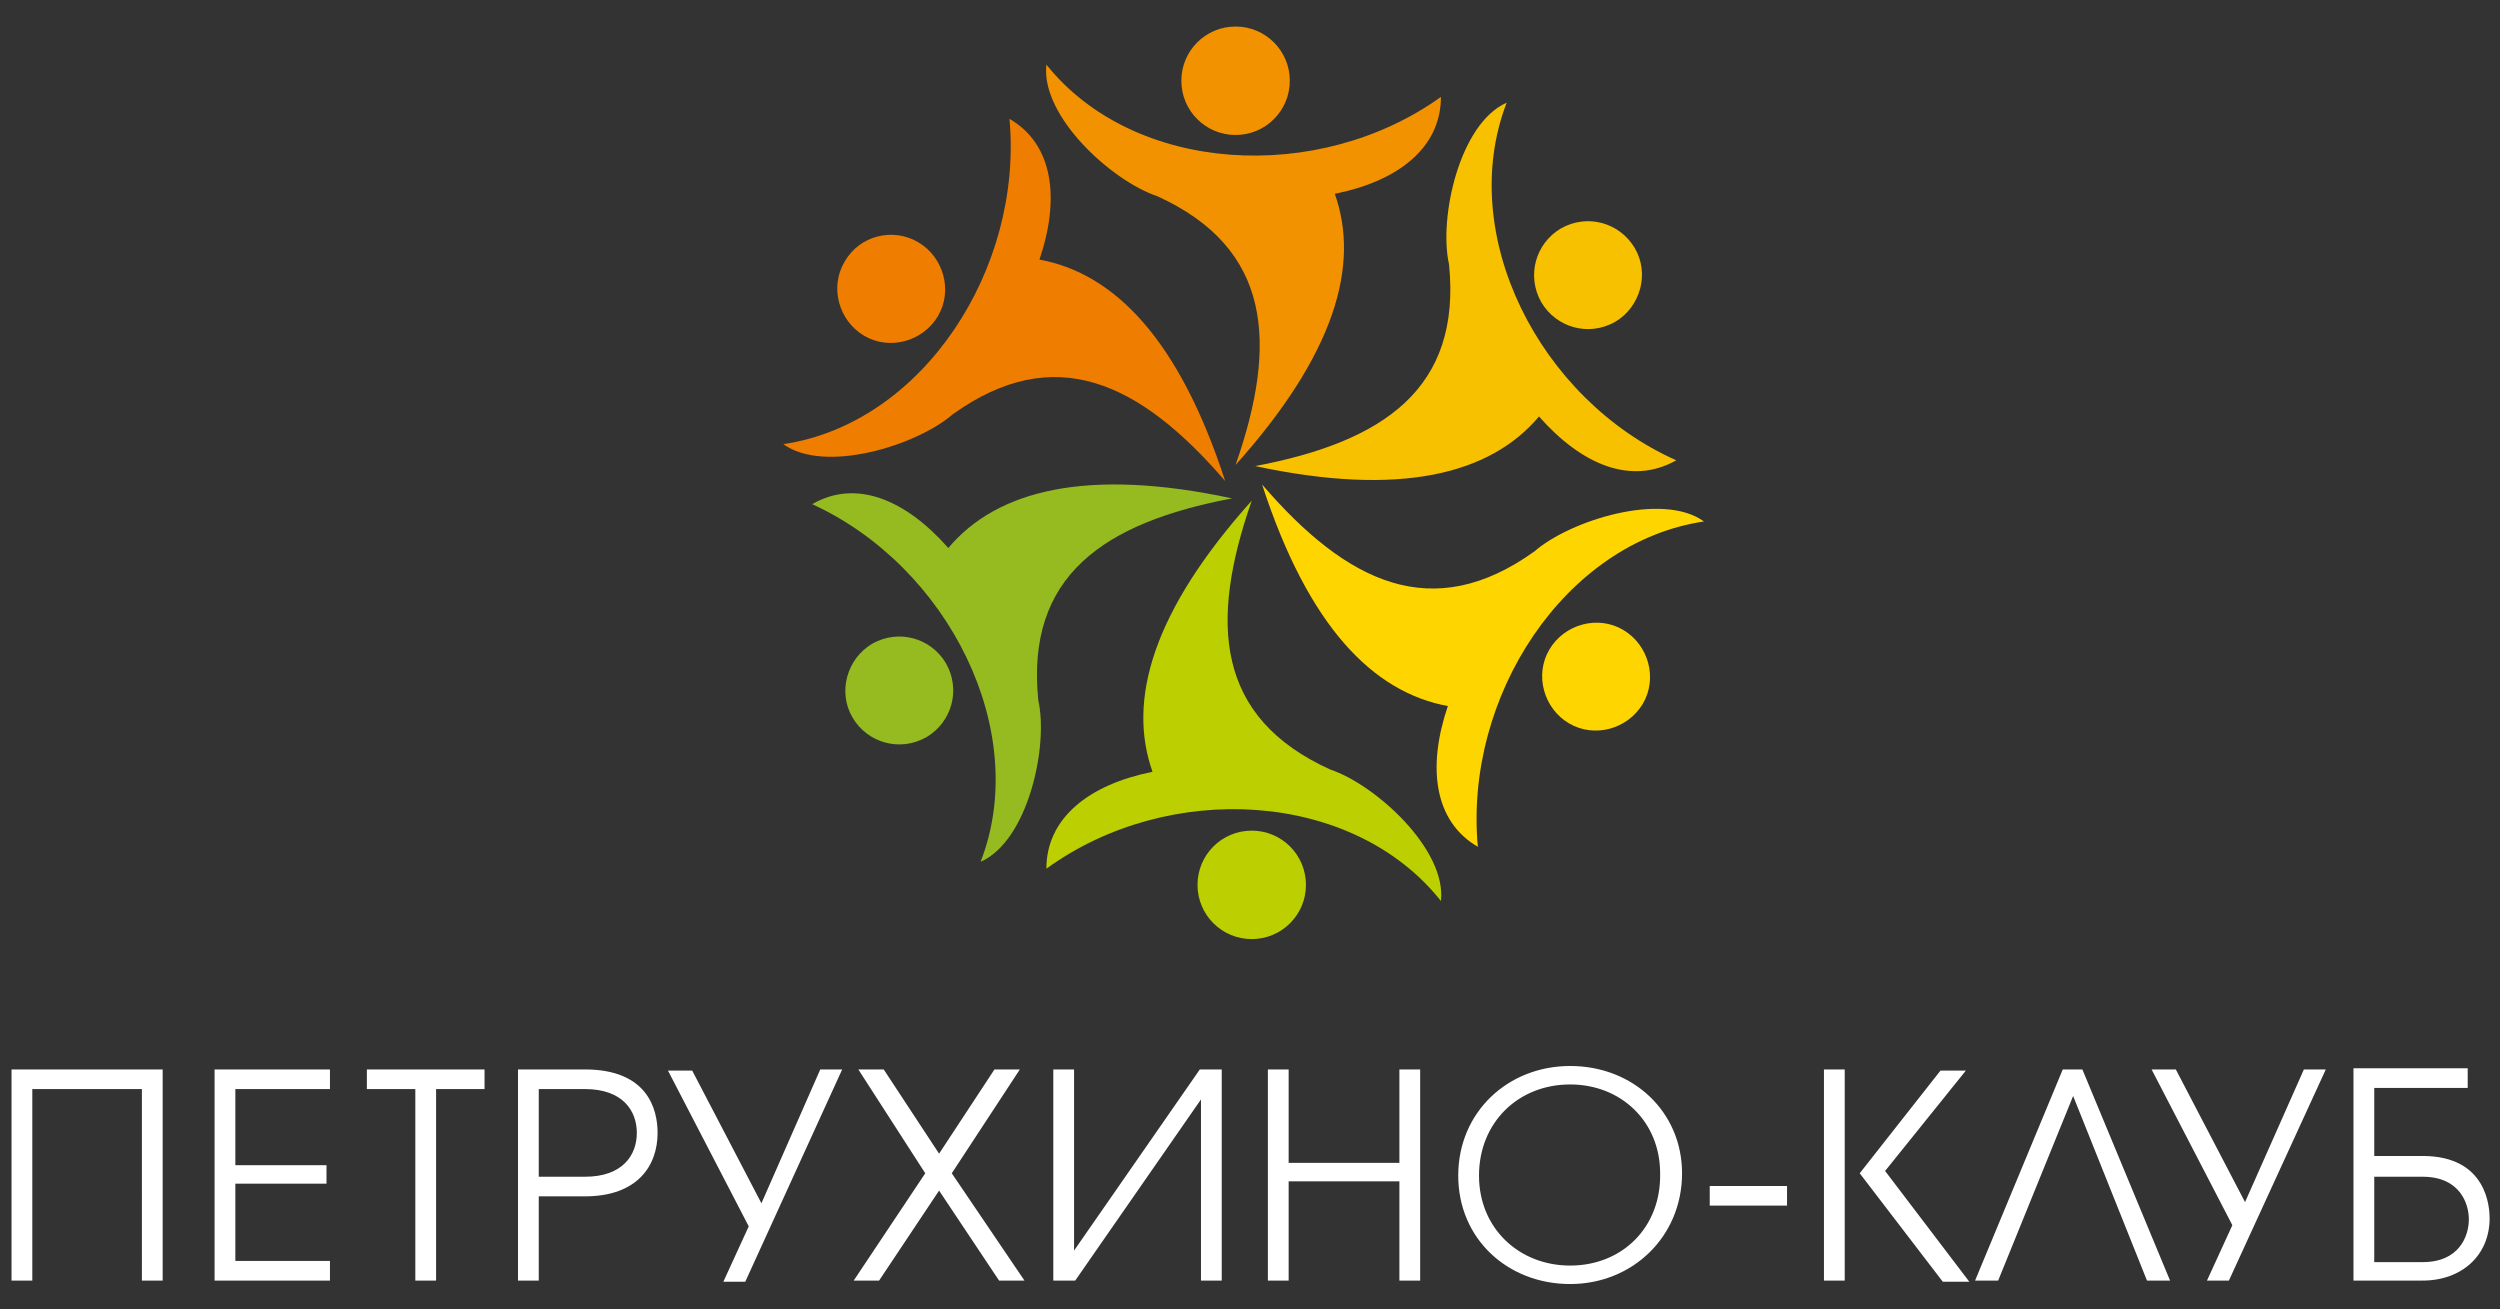
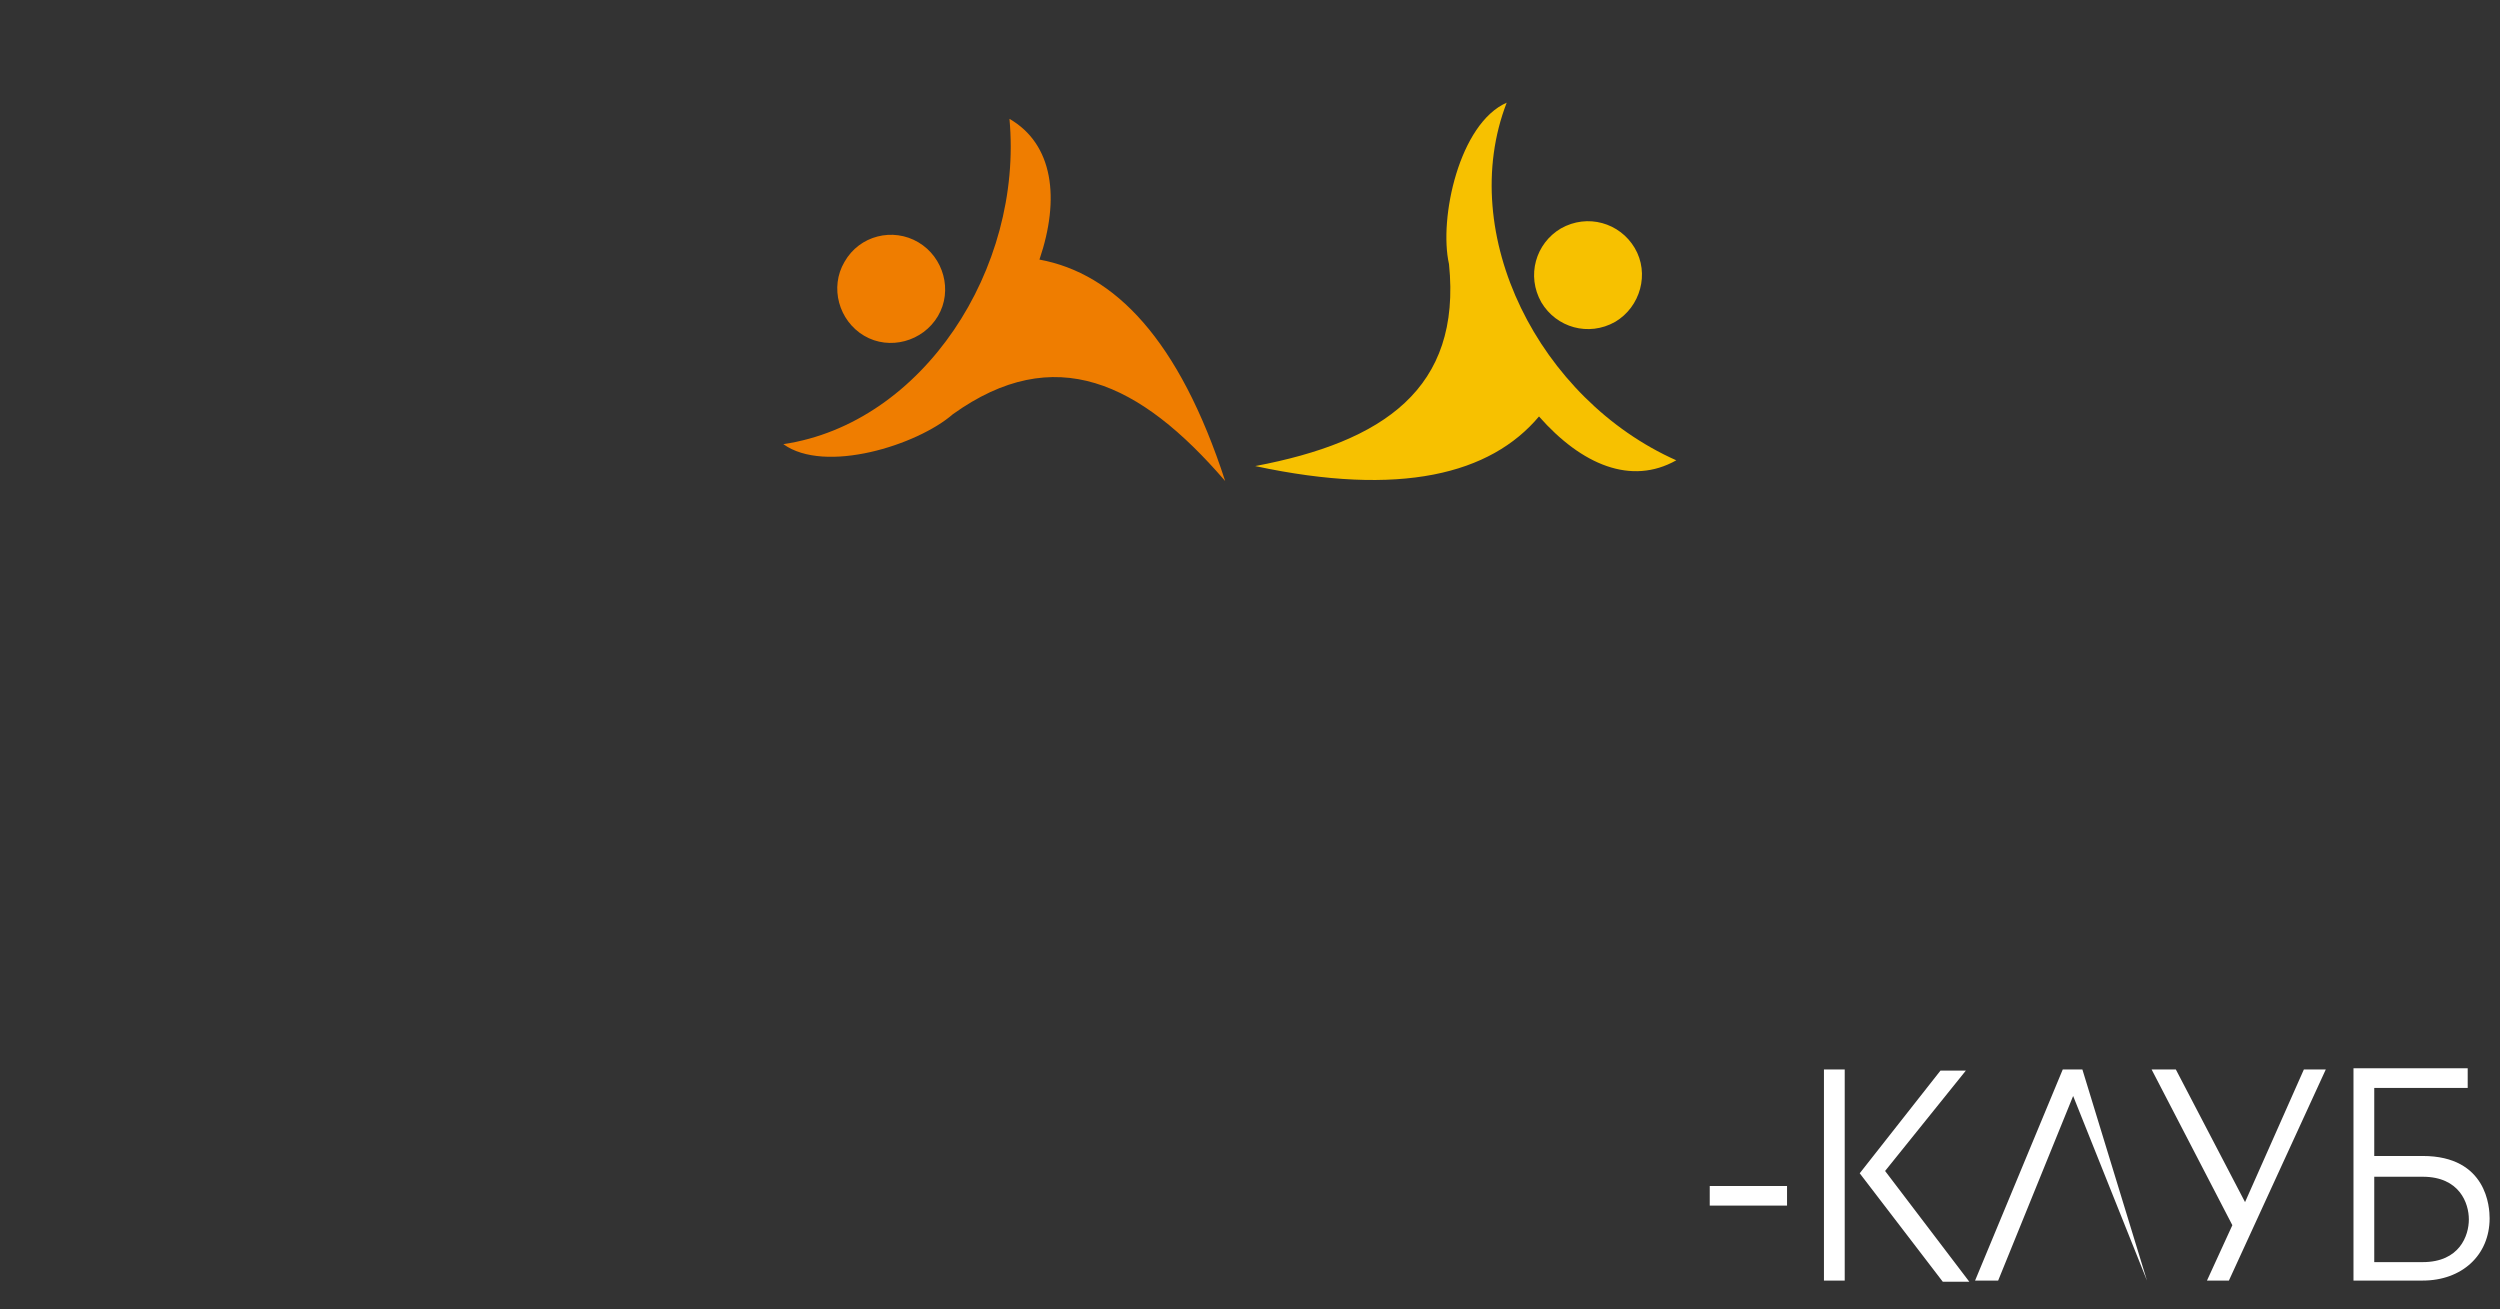
<svg xmlns="http://www.w3.org/2000/svg" version="1.1" id="Слой_1" x="0px" y="0px" viewBox="0 0 216.7 113.5" style="enable-background:new 0 0 216.7 113.5;" xml:space="preserve">
  <rect x="0" y="0" width="216.7" height="113.5" fill="#333333" stroke="none" />
  <style type="text/css">
	.st0{fill-rule:evenodd;clip-rule:evenodd;fill:#F39200;}
	.st1{fill-rule:evenodd;clip-rule:evenodd;fill:#BCCF00;}
	.st2{fill-rule:evenodd;clip-rule:evenodd;fill:#F7C100;}
	.st3{fill-rule:evenodd;clip-rule:evenodd;fill:#95BB21;}
	.st4{fill-rule:evenodd;clip-rule:evenodd;fill:#FFD500;}
	.st5{fill-rule:evenodd;clip-rule:evenodd;fill:#EF7D00;}
	.st6{fill:#FFFFFF;}
</style>
  <g>
-     <path class="st0" d="M107.1,2.3c-2.6,0-4.7,2.1-4.7,4.7c0,2.6,2.1,4.7,4.7,4.7c2.6,0,4.7-2.1,4.7-4.7   C111.8,4.4,109.7,2.3,107.1,2.3 M90.7,5.6c-0.5,4.5,5.7,10.1,9.6,11.4c9.9,4.5,10.5,12.7,6.8,23.3c8.6-9.6,10.8-17.3,8.6-23.5   c5.5-1.1,9.2-4,9.2-8.4C114.3,16,98.3,15.1,90.7,5.6z" />
-     <path class="st1" d="M108.5,81.4c2.6,0,4.7-2.1,4.7-4.7c0-2.6-2.1-4.7-4.7-4.7c-2.6,0-4.7,2.1-4.7,4.7   C103.8,79.3,105.9,81.4,108.5,81.4 M124.9,78.1c0.5-4.5-5.7-10.1-9.6-11.4c-9.9-4.5-10.5-12.7-6.8-23.3   c-8.6,9.6-10.8,17.3-8.6,23.5c-5.5,1.1-9.2,4-9.2,8.4C101.3,67.6,117.3,68.5,124.9,78.1z" />
    <path class="st2" d="M141.7,21.5c-1.3-2.2-4.1-3-6.4-1.7c-2.2,1.3-3,4.1-1.7,6.4c1.3,2.2,4.1,3,6.4,1.7   C142.2,26.6,143,23.7,141.7,21.5 M130.6,8.9c-4.1,1.8-5.9,10-5,14c1.1,10.8-5.7,15.4-16.8,17.5c12.6,2.7,20.4,0.7,24.6-4.3   c3.7,4.2,8,6,11.9,3.8C133.4,34.6,126.2,20.3,130.6,8.9z" />
-     <path class="st3" d="M73.9,62.2c1.3,2.2,4.1,3,6.4,1.7c2.2-1.3,3-4.1,1.7-6.4c-1.3-2.2-4.1-3-6.4-1.7C73.4,57.1,72.6,60,73.9,62.2    M85,74.7c4.1-1.8,5.9-10,5-14c-1.1-10.8,5.7-15.4,16.8-17.5c-12.6-2.7-20.4-0.7-24.6,4.3c-3.7-4.2-8-6-11.8-3.8   C82.2,49.1,89.4,63.4,85,74.7z" />
-     <path class="st4" d="M142.4,61c1.3-2.2,0.5-5.1-1.7-6.4c-2.2-1.3-5.1-0.5-6.4,1.7c-1.3,2.2-0.5,5.1,1.7,6.4   C138.2,64,141.1,63.2,142.4,61 M147.7,45.2c-3.6-2.6-11.6-0.1-14.7,2.6c-8.8,6.3-16.2,2.8-23.6-5.8c4,12.3,9.6,18,16.1,19.2   c-1.8,5.3-1.2,10,2.6,12.2C126.9,60.4,135.6,47,147.7,45.2z" />
    <path class="st5" d="M73.2,22.7c-1.3,2.2-0.5,5.1,1.7,6.4c2.2,1.3,5.1,0.5,6.4-1.7c1.3-2.2,0.5-5.1-1.7-6.4   C77.4,19.7,74.5,20.4,73.2,22.7 M67.9,38.5c3.6,2.6,11.6,0.1,14.7-2.6c8.8-6.3,16.2-2.8,23.6,5.8c-4-12.3-9.6-18-16.1-19.2   c1.8-5.3,1.2-10-2.6-12.2C88.7,23.3,80,36.7,67.9,38.5z" />
-     <path class="st6" d="M136.1,109.7c-4.4,0-7.9-3.2-7.9-7.8c0-4.6,3.4-7.9,7.9-7.9c4.4,0,7.8,3.2,7.8,7.7   C144,106.4,140.6,109.7,136.1,109.7 M136.1,92.4c-5.4,0-9.7,4-9.7,9.5c0,5.5,4.3,9.4,9.7,9.4c5.4,0,9.7-4.1,9.7-9.6   C145.8,96.4,141.6,92.4,136.1,92.4z M109.9,111h1.8v-8.6h9.6v8.6h1.8V92.7h-1.8v8.1h-9.6v-8.1h-1.8V111z M91.3,92.7V111h1.9   l10.9-15.7V111h1.8V92.7H104l-10.9,15.7V92.7H91.3z M74,111h2.2l5.2-7.8l5.2,7.8h2.2l-6.3-9.3l5.9-9h-2.2l-4.8,7.3l-4.8-7.3h-2.2   l5.8,9L74,111z M73,92.7h-1.9L66,104.3l-6-11.5h-2.1l7,13.5l-2.2,4.8h1.9L73,92.7z M46.7,94.4h4c3.3,0,4.5,1.9,4.5,3.8   c0,1.9-1.2,3.8-4.5,3.8h-4V94.4z M44.9,111h1.8v-7.3h4c4.6,0,6.3-2.7,6.3-5.5c0-2.1-0.9-5.5-6.3-5.5h-5.8V111z M36,111h1.8V94.4H42   v-1.7H31.8v1.7H36V111z M18.6,111h10v-1.7h-8.2v-6.7h7.9V101h-7.9v-6.6h8.2v-1.7h-10V111z M1,111h1.8V94.4h9.5V111h1.8V92.7H1V111z   " />
-     <path class="st6" d="M205.8,102h4.2c3.2,0,4,2.3,4,3.7c0,1.4-0.8,3.7-4,3.7h-4.2V102z M204,92.7V111h6c3.4,0,5.8-2.2,5.8-5.4   c0-0.9-0.2-5.4-5.8-5.4h-4.2v-5.9h8.1v-1.7H204z M201.6,92.7h-1.9l-5.1,11.5l-6-11.5h-2.1l7,13.5l-2.2,4.8h1.9L201.6,92.7z    M180.5,92.7h-1.7l-7.6,18.3h2l6.5-16l6.4,16h2L180.5,92.7z M161.2,101.7l7.2,9.4h2.3l-7.3-9.6l7-8.7h-2.2L161.2,101.7z    M158.1,92.7V111h1.8V92.7H158.1z M148.2,102.8v1.7h6.7v-1.7H148.2z" />
+     <path class="st6" d="M205.8,102h4.2c3.2,0,4,2.3,4,3.7c0,1.4-0.8,3.7-4,3.7h-4.2V102z M204,92.7V111h6c3.4,0,5.8-2.2,5.8-5.4   c0-0.9-0.2-5.4-5.8-5.4h-4.2v-5.9h8.1v-1.7H204z M201.6,92.7h-1.9l-5.1,11.5l-6-11.5h-2.1l7,13.5l-2.2,4.8h1.9L201.6,92.7z    M180.5,92.7h-1.7l-7.6,18.3h2l6.5-16l6.4,16L180.5,92.7z M161.2,101.7l7.2,9.4h2.3l-7.3-9.6l7-8.7h-2.2L161.2,101.7z    M158.1,92.7V111h1.8V92.7H158.1z M148.2,102.8v1.7h6.7v-1.7H148.2z" />
  </g>
</svg>